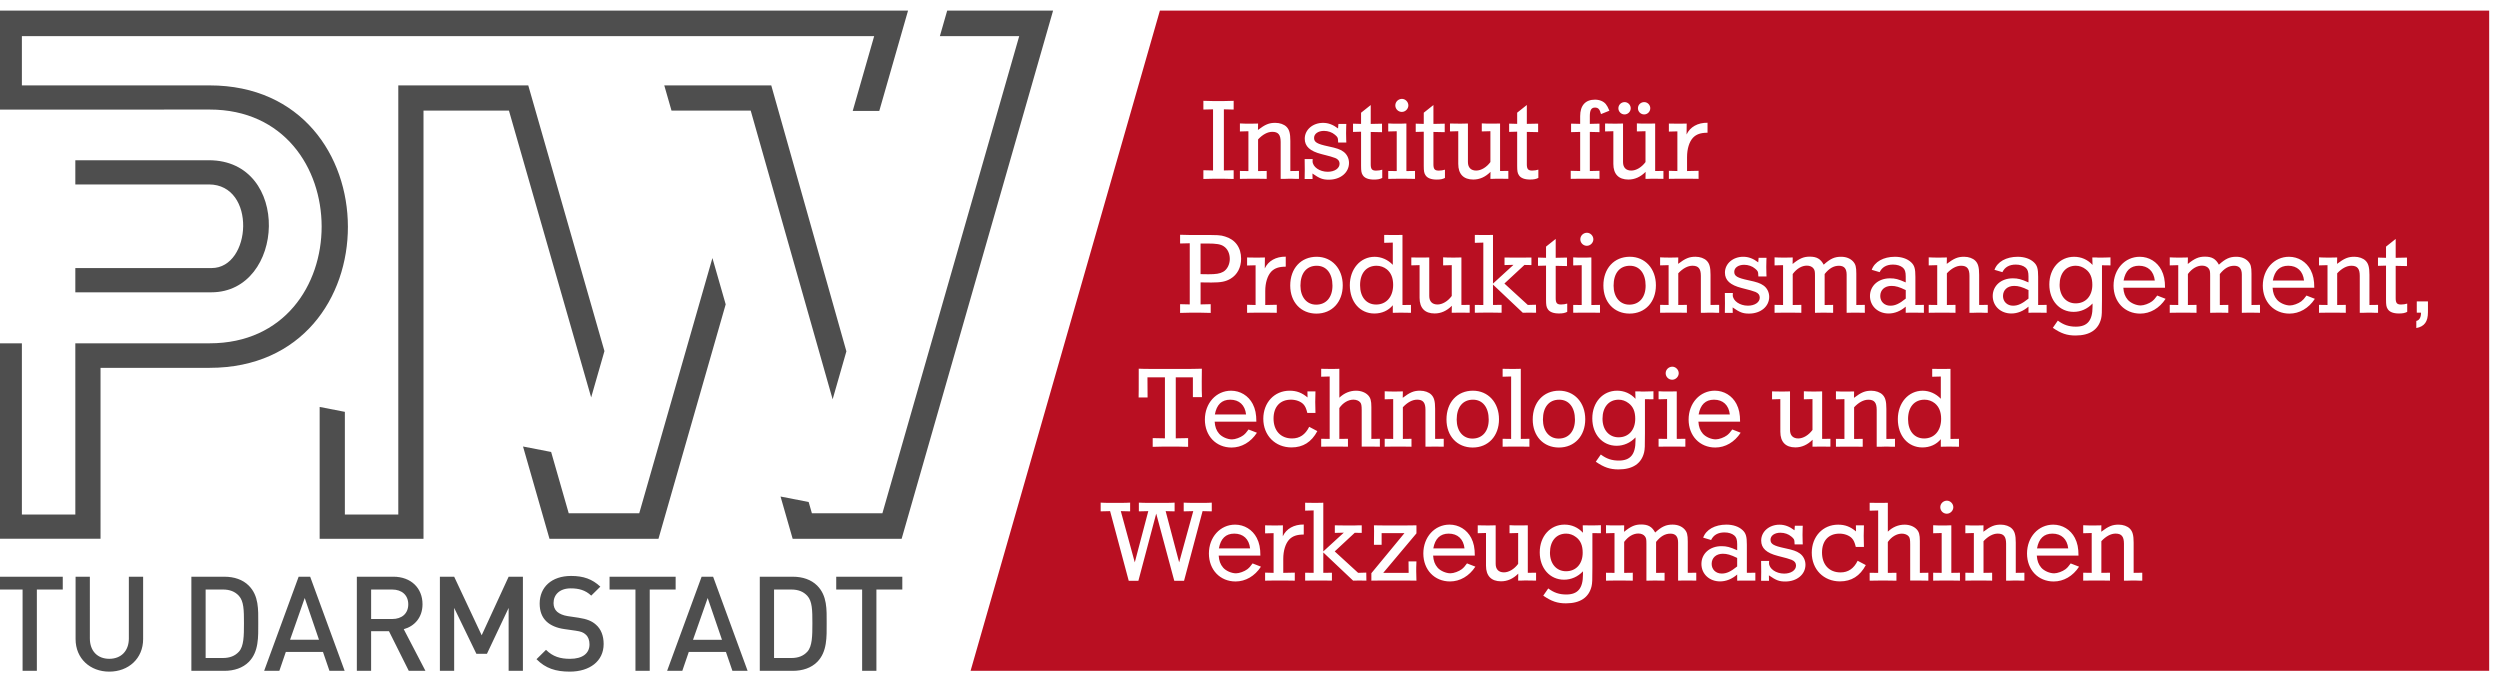
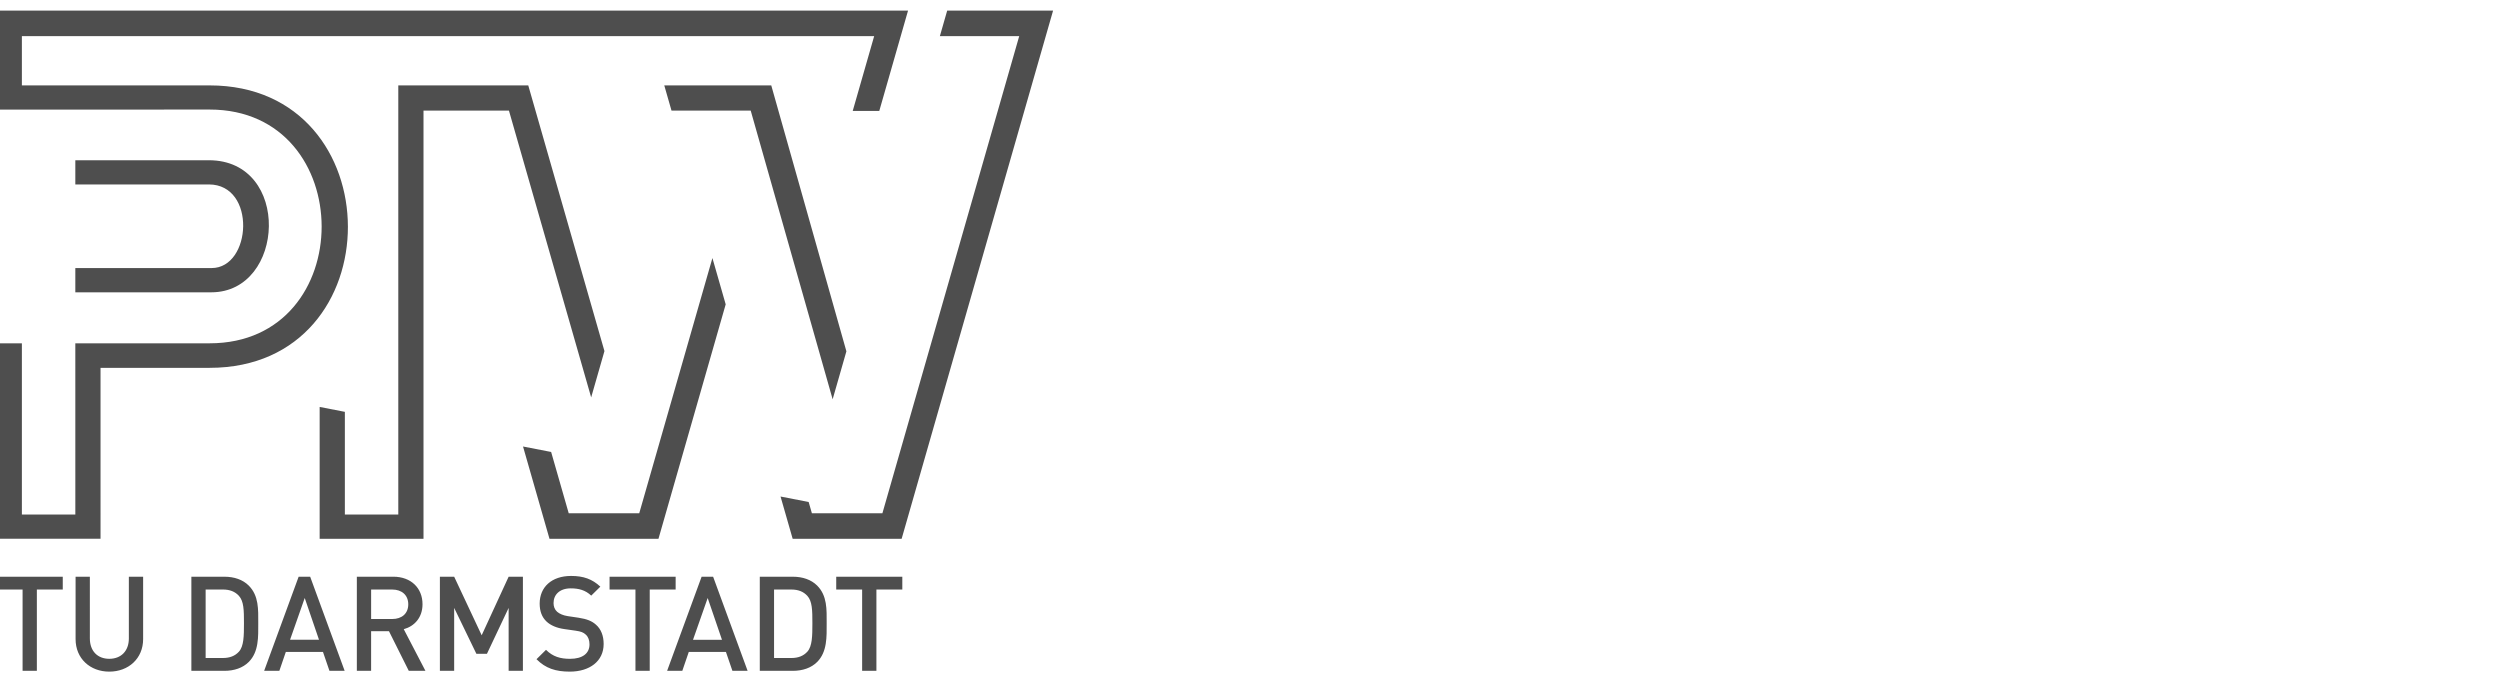
<svg xmlns="http://www.w3.org/2000/svg" xmlns:ns1="http://sodipodi.sourceforge.net/DTD/sodipodi-0.dtd" xmlns:ns2="http://www.inkscape.org/namespaces/inkscape" id="Ebene_1" data-name="Ebene 1" viewBox="0 0 312 85.039" version="1.1" ns1:docname="PTW_logo.svg" width="312" height="85.039" ns2:version="1.3 (0e150ed6c4, 2023-07-21)">
  <ns1:namedview id="namedview2" pagecolor="#505050" bordercolor="#eeeeee" borderopacity="1" ns2:showpageshadow="0" ns2:pageopacity="0" ns2:pagecheckerboard="0" ns2:deskcolor="#505050" ns2:zoom="2.8284271" ns2:cx="137.00194" ns2:cy="97.934289" ns2:window-width="2560" ns2:window-height="1330" ns2:window-x="-12" ns2:window-y="1128" ns2:window-maximized="1" ns2:current-layer="Ebene_1" />
  <defs id="defs1">
    <style id="style1">
      .cls-1 {
        fill: #4e4e4e;
      }

      .cls-2 {
        clip-path: url(#clippath);
      }

      .cls-3 {
        fill: none;
      }

      .cls-4 {
        fill: #b90f22;
      }
    </style>
    <clipPath id="clippath">
      <rect class="cls-3" x="-13.805" y="-12.07" width="337.841" height="109.18" id="rect1" />
    </clipPath>
  </defs>
  <g class="cls-2" clip-path="url(#clippath)" id="g2">
-     <path class="cls-4" d="m 254.22,68.442 h 3.895 c -0.131,-1.177 -0.858,-1.846 -1.977,-1.846 -1.061,0 -1.7,0.625 -1.919,1.846 M 242.253,52.279 c 0,-0.887 -0.262,-1.512 -0.785,-1.948 -0.363,-0.291 -0.814,-0.451 -1.279,-0.451 -1.279,0 -2.064,0.916 -2.064,2.427 0,1.482 0.785,2.413 2.006,2.413 1.279,0 2.122,-0.974 2.122,-2.442 m -28.637,18.095 c 0,0.698 0.523,1.206 1.25,1.206 0.61,0 1.119,-0.233 1.933,-0.887 v -1.061 c -0.799,-0.392 -1.264,-0.523 -1.788,-0.523 -0.843,0 -1.395,0.509 -1.395,1.264 M 211.988,51.727 h 3.895 c -0.131,-1.177 -0.858,-1.846 -1.977,-1.846 -1.061,0 -1.7,0.625 -1.919,1.846 m -28.158,-1.846 c -1.279,0 -2.035,0.93 -2.035,2.485 0,1.424 0.785,2.369 1.962,2.369 1.25,0 2.035,-0.916 2.035,-2.369 0,-1.526 -0.756,-2.485 -1.962,-2.485 m 8.728,2.485 c 0,1.424 0.785,2.369 1.962,2.369 1.25,0 2.035,-0.916 2.035,-2.369 0,-1.526 -0.756,-2.485 -1.962,-2.485 -1.279,0 -2.035,0.93 -2.035,2.485 m 9.456,-2.485 c -1.235,0 -2.02,0.93 -2.02,2.384 0,1.381 0.814,2.311 2.006,2.311 1.25,0 2.078,-0.916 2.078,-2.311 0,-0.901 -0.262,-1.526 -0.829,-1.948 -0.378,-0.291 -0.799,-0.436 -1.235,-0.436 m -0.637,-14.229 c 0,1.424 0.785,2.369 1.962,2.369 1.25,0 2.035,-0.916 2.035,-2.369 0,-1.526 -0.756,-2.485 -1.962,-2.485 -1.279,0 -2.035,0.93 -2.035,2.485 m -3.857,33.328 c 0,-0.901 -0.262,-1.526 -0.829,-1.948 -0.378,-0.291 -0.799,-0.436 -1.235,-0.436 -1.235,0 -2.02,0.93 -2.02,2.384 0,1.381 0.814,2.311 2.006,2.311 1.25,0 2.078,-0.916 2.078,-2.311 m -18.643,-0.538 h 3.895 c -0.131,-1.177 -0.858,-1.846 -1.977,-1.846 -1.061,0 -1.7,0.625 -1.919,1.846 M 166.292,35.652 c 0,-1.526 -0.756,-2.485 -1.962,-2.485 -1.279,0 -2.035,0.93 -2.035,2.485 0,1.424 0.785,2.369 1.962,2.369 1.25,0 2.035,-0.916 2.035,-2.369 m -14.677,16.075 h 3.895 c -0.131,-1.177 -0.858,-1.846 -1.977,-1.846 -1.061,0 -1.7,0.625 -1.919,1.846 m 0.503,16.715 h 3.895 c -0.131,-1.177 -0.858,-1.846 -1.977,-1.846 -1.061,0 -1.7,0.625 -1.919,1.846 m 1.36,-36.133 c 0,-0.669 -0.276,-1.264 -0.756,-1.57 -0.392,-0.262 -0.887,-0.349 -2.093,-0.349 h -0.799 v 3.823 c 0.698,0.015 0.829,0.015 0.974,0.015 0.959,0 1.424,-0.073 1.846,-0.305 0.494,-0.276 0.829,-0.916 0.829,-1.613 m 20.387,3.256 c 0,-0.887 -0.262,-1.512 -0.784,-1.948 -0.363,-0.291 -0.814,-0.451 -1.279,-0.451 -1.279,0 -2.065,0.916 -2.065,2.427 0,1.482 0.786,2.413 2.006,2.413 1.279,0 2.121,-0.974 2.121,-2.442 m 62.041,2.587 c 0.61,0 1.119,-0.233 1.933,-0.887 v -1.061 c -0.799,-0.392 -1.264,-0.523 -1.788,-0.523 -0.843,0 -1.395,0.509 -1.395,1.264 0,0.698 0.523,1.206 1.25,1.206 m 15.319,0 c 0.61,0 1.119,-0.233 1.933,-0.887 v -1.061 c -0.799,-0.392 -1.264,-0.523 -1.788,-0.523 -0.843,0 -1.395,0.509 -1.395,1.264 0,0.698 0.523,1.206 1.25,1.206 m 9.899,-2.602 c 0,-0.901 -0.262,-1.526 -0.829,-1.948 -0.378,-0.291 -0.799,-0.436 -1.235,-0.436 -1.235,0 -2.02,0.93 -2.02,2.384 0,1.381 0.814,2.311 2.006,2.311 1.25,0 2.078,-0.916 2.078,-2.311 m 3.901,-0.538 h 3.895 c -0.131,-1.177 -0.858,-1.846 -1.977,-1.846 -1.061,0 -1.7,0.625 -1.919,1.846 m 18.627,0 h 3.894 c -0.131,-1.177 -0.858,-1.846 -1.976,-1.846 -1.062,0 -1.701,0.625 -1.919,1.846 m 19.359,3.939 c 0,1.192 -0.436,1.802 -1.453,1.991 v -0.887 c 0.378,-0.073 0.61,-0.48 0.581,-1.032 h -0.523 v -1.41 h 1.395 v 1.337 z m -2.589,-0.029 c -0.276,0.145 -0.567,0.203 -1.032,0.203 -0.698,0 -1.192,-0.189 -1.41,-0.567 -0.16,-0.247 -0.203,-0.494 -0.203,-1.163 v -4.244 l -1.003,0.029 v -1.032 l 1.003,0.029 v -1.395 l 1.206,-0.959 v 2.355 l 1.41,-0.029 v 1.061 l -1.41,-0.029 v 4.041 c 0,0.596 0.16,0.785 0.669,0.785 0.291,0 0.523,-0.044 0.77,-0.116 v 1.032 z m -4.715,-0.858 1.076,-0.015 v 0.988 h -0.436 c -0.218,-0.015 -0.363,-0.015 -0.421,-0.015 h -0.451 c -0.058,0 -0.233,0 -0.48,0.015 h -0.494 v -4.607 c 0,-0.901 -0.305,-1.264 -1.046,-1.264 -0.581,0 -1.206,0.334 -1.773,0.945 v 3.953 l 1.076,-0.015 v 0.988 c -0.785,-0.015 -0.858,-0.015 -1.061,-0.015 h -1.221 c -0.189,0 -0.262,0 -1.061,0.015 v -0.988 l 1.061,0.015 v -4.971 l -1.061,0.029 v -1.003 c 0.509,0.029 0.756,0.029 1.046,0.029 h 0.436 c 0.189,0 0.233,0 0.785,-0.015 l -0.015,0.799 c 0.901,-0.683 1.381,-0.887 2.166,-0.887 0.567,0 1.09,0.189 1.395,0.494 0.349,0.349 0.48,0.814 0.48,1.759 v 3.764 z m -12.085,-2.151 c 0.044,0.639 0.203,1.09 0.552,1.497 0.349,0.407 1.046,0.712 1.613,0.712 0.407,0 1.046,-0.233 1.41,-0.509 0.217,-0.174 0.378,-0.334 0.654,-0.727 l 1.046,0.407 c -0.77,1.177 -1.919,1.846 -3.169,1.846 -1.932,0 -3.328,-1.453 -3.328,-3.488 0,-2.049 1.41,-3.605 3.27,-3.605 1.147,0 2.166,0.625 2.703,1.657 0.32,0.625 0.451,1.264 0.451,2.209 h -5.203 z m -1.571,3.125 c -0.421,-0.015 -0.581,-0.015 -0.93,-0.015 h -0.581 c -0.174,0 -0.349,0 -0.756,0.015 V 34.286 c 0,-0.756 -0.305,-1.119 -0.959,-1.119 -0.669,0 -1.235,0.334 -1.788,1.032 v 3.866 l 1.061,-0.015 v 0.988 c -0.451,-0.015 -0.654,-0.015 -0.93,-0.015 h -0.523 c -0.233,0 -0.392,0 -0.814,0.015 v -4.622 c 0,-0.552 -0.029,-0.698 -0.189,-0.916 -0.16,-0.218 -0.465,-0.349 -0.814,-0.349 -0.639,0 -1.264,0.363 -1.773,1.046 v 3.866 l 1.076,-0.015 v 0.988 c -0.421,-0.015 -0.567,-0.015 -1.061,-0.015 h -1.235 c -0.494,0 -0.625,0 -1.046,0.015 v -0.988 l 1.061,0.015 v -4.971 l -1.061,0.029 v -1.003 c 0.509,0.029 0.741,0.029 1.046,0.029 h 0.421 c 0.16,0 0.218,0 0.799,-0.015 l -0.015,0.814 c 0.858,-0.698 1.381,-0.916 2.137,-0.916 0.872,0 1.352,0.276 1.744,1.003 0.814,-0.741 1.352,-0.988 2.166,-0.988 0.625,0 1.134,0.203 1.482,0.567 0.334,0.363 0.421,0.683 0.421,1.541 v 3.91 l 1.061,-0.015 v 0.988 z m -17.056,-3.125 c 0.044,0.639 0.203,1.09 0.552,1.497 0.349,0.407 1.046,0.712 1.613,0.712 0.407,0 1.046,-0.233 1.41,-0.509 0.218,-0.174 0.378,-0.334 0.654,-0.727 l 1.046,0.407 c -0.77,1.177 -1.919,1.846 -3.168,1.846 -1.933,0 -3.328,-1.453 -3.328,-3.488 0,-2.049 1.41,-3.605 3.27,-3.605 1.148,0 2.166,0.625 2.703,1.657 0.32,0.625 0.451,1.264 0.451,2.209 h -5.203 z m -1.605,-2.791 -1.061,-0.015 v 4.288 c 0,1.657 -0.015,1.933 -0.102,2.34 -0.334,1.41 -1.424,2.137 -3.198,2.137 -1.061,0 -1.802,-0.247 -2.834,-0.959 l 0.625,-0.901 c 0.712,0.538 1.381,0.756 2.253,0.756 1.439,0 2.078,-0.77 2.078,-2.485 v -0.407 c -0.639,0.683 -1.482,1.046 -2.355,1.046 -1.773,0 -3.038,-1.424 -3.038,-3.416 0,-2.006 1.308,-3.459 3.096,-3.459 0.887,0 1.686,0.349 2.296,1.017 l -0.029,-0.93 h 0.262 c 0.233,0 0.392,0 0.451,0.015 h 0.523 l 0.625,-0.015 c 0.073,0 0.203,0 0.407,-0.015 v 1.003 z m -7.966,5.915 c -0.712,-0.015 -0.785,-0.015 -1.017,-0.015 h -0.756 c -0.131,0 -0.247,0 -0.494,0.015 v -0.77 c -0.654,0.567 -1.381,0.858 -2.137,0.858 -1.337,0 -2.325,-0.93 -2.325,-2.18 0,-1.279 1.046,-2.209 2.5,-2.209 0.654,0 1.032,0.102 1.962,0.509 v -0.756 c 0,-0.552 -0.102,-0.872 -0.363,-1.09 -0.291,-0.247 -0.727,-0.378 -1.221,-0.378 -0.814,0 -1.366,0.32 -1.671,0.945 l -0.988,-0.291 c 0.349,-1.003 1.468,-1.628 2.892,-1.628 0.843,0 1.555,0.247 2.02,0.683 0.421,0.392 0.538,0.799 0.538,1.817 v 3.517 l 1.061,-0.015 v 0.988 z m -7.349,0 h -0.436 c -0.218,-0.015 -0.363,-0.015 -0.421,-0.015 h -0.451 c -0.058,0 -0.233,0 -0.48,0.015 h -0.494 v -4.607 c 0,-0.901 -0.305,-1.264 -1.046,-1.264 -0.581,0 -1.206,0.334 -1.773,0.945 v 3.953 l 1.076,-0.015 v 0.988 c -0.785,-0.015 -0.858,-0.015 -1.061,-0.015 h -1.221 c -0.189,0 -0.262,0 -1.061,0.015 v -0.988 l 1.061,0.015 v -4.971 l -1.061,0.029 v -1.003 c 0.509,0.029 0.756,0.029 1.046,0.029 h 0.436 c 0.189,0 0.233,0 0.785,-0.015 l -0.015,0.799 c 0.901,-0.683 1.381,-0.887 2.166,-0.887 0.567,0 1.09,0.189 1.395,0.494 0.349,0.349 0.48,0.814 0.48,1.759 v 3.764 l 1.076,-0.015 v 0.988 z m -7.971,0 c -0.712,-0.015 -0.785,-0.015 -1.017,-0.015 h -0.756 c -0.131,0 -0.247,0 -0.494,0.015 v -0.77 c -0.654,0.567 -1.381,0.858 -2.137,0.858 -1.337,0 -2.325,-0.93 -2.325,-2.18 0,-1.279 1.046,-2.209 2.5,-2.209 0.654,0 1.032,0.102 1.962,0.509 v -0.756 c 0,-0.552 -0.102,-0.872 -0.363,-1.09 -0.291,-0.247 -0.727,-0.378 -1.221,-0.378 -0.814,0 -1.366,0.32 -1.671,0.945 l -0.988,-0.291 c 0.349,-1.003 1.468,-1.628 2.892,-1.628 0.843,0 1.555,0.247 2.02,0.683 0.421,0.392 0.538,0.799 0.538,1.817 v 3.517 l 1.061,-0.015 v 0.988 z m -7.371,0 c -0.422,-0.015 -0.582,-0.015 -0.93,-0.015 h -0.582 c -0.174,0 -0.348,0 -0.756,0.015 V 34.286 c 0,-0.756 -0.304,-1.119 -0.959,-1.119 -0.668,0 -1.235,0.334 -1.787,1.032 v 3.866 l 1.06,-0.015 v 0.988 c -0.45,-0.015 -0.654,-0.015 -0.929,-0.015 h -0.524 c -0.233,0 -0.392,0 -0.813,0.015 v -4.622 c 0,-0.552 -0.029,-0.698 -0.19,-0.916 -0.159,-0.218 -0.464,-0.349 -0.814,-0.349 -0.639,0 -1.264,0.363 -1.773,1.046 v 3.866 l 1.076,-0.015 v 0.988 c -0.422,-0.015 -0.567,-0.015 -1.061,-0.015 h -1.235 c -0.494,0 -0.625,0 -1.046,0.015 v -0.988 l 1.061,0.015 v -4.971 l -1.061,0.029 v -1.003 c 0.508,0.029 0.741,0.029 1.046,0.029 h 0.421 c 0.16,0 0.219,0 0.799,-0.015 l -0.014,0.814 c 0.858,-0.698 1.381,-0.916 2.137,-0.916 0.871,0 1.352,0.276 1.744,1.003 0.813,-0.741 1.351,-0.988 2.165,-0.988 0.626,0 1.134,0.203 1.483,0.567 0.334,0.363 0.421,0.683 0.421,1.541 v 3.91 l 1.061,-0.015 z m -11.576,9.811 c 0.741,0.015 0.814,0.015 1.032,0.015 h 0.451 c 0.189,0 0.233,0 0.756,-0.015 v 4.811 c 0,0.683 0.378,1.061 1.032,1.061 0.61,0 1.294,-0.407 1.773,-1.061 v -3.852 l -1.076,0.029 v -1.003 c 0.509,0.029 0.741,0.029 1.046,0.029 h 0.465 c 0.247,0 0.421,0 0.77,-0.015 v 5.93 l 1.032,-0.015 v 0.988 c -0.741,-0.015 -0.814,-0.015 -1.032,-0.015 h -0.451 c -0.044,0 -0.203,0 -0.436,0.015 h -0.32 l 0.015,-0.872 c -0.639,0.639 -1.352,0.959 -2.151,0.959 -1.221,0 -1.875,-0.683 -1.875,-1.948 V 49.809 l -1.032,0.029 v -0.988 z m -4.719,-14.927 c 0,0.538 0.363,0.756 1.788,1.061 1.032,0.218 1.453,0.363 1.846,0.639 0.451,0.305 0.727,0.843 0.727,1.424 0,1.206 -1.061,2.093 -2.514,2.093 -0.771,0 -1.148,-0.145 -2.049,-0.77 l 0.015,0.683 h -0.988 c 0.015,-0.465 0.015,-0.669 0.015,-1.192 0,-0.552 0,-0.814 -0.015,-1.294 h 1.003 c -0.015,0.087 -0.015,0.218 -0.015,0.262 0,0.712 0.872,1.323 1.889,1.323 0.858,0 1.482,-0.421 1.482,-1.003 0,-0.32 -0.16,-0.552 -0.538,-0.712 q -0.32,-0.145 -1.73,-0.494 c -1.425,-0.363 -2.078,-0.959 -2.078,-1.919 0,-1.119 1.003,-1.977 2.282,-1.977 0.654,0 1.235,0.218 1.875,0.698 l 0.044,-0.567 h 0.988 l -0.015,0.349 c -0.015,0.421 -0.015,0.698 -0.015,0.799 0,0.087 0,0.378 0.015,0.799 0,0.058 0,0.203 0.015,0.378 h -1.017 l -0.015,-0.218 c 0,-0.363 -0.058,-0.48 -0.392,-0.756 -0.349,-0.305 -0.858,-0.48 -1.366,-0.48 -0.727,0 -1.235,0.363 -1.235,0.872 m -1.887,5.116 h -0.436 c -0.218,-0.015 -0.363,-0.015 -0.421,-0.015 h -0.451 c -0.058,0 -0.233,0 -0.48,0.015 h -0.494 v -4.607 c 0,-0.901 -0.305,-1.264 -1.046,-1.264 -0.581,0 -1.206,0.334 -1.773,0.945 v 3.953 l 1.076,-0.015 v 0.988 c -0.785,-0.015 -0.858,-0.015 -1.061,-0.015 h -1.221 c -0.189,0 -0.262,0 -1.061,0.015 v -0.988 l 1.061,0.015 v -4.971 l -1.061,0.029 v -1.003 c 0.509,0.029 0.756,0.029 1.046,0.029 h 0.436 c 0.189,0 0.233,0 0.785,-0.015 l -0.015,0.799 c 0.901,-0.683 1.381,-0.887 2.166,-0.887 0.567,0 1.09,0.189 1.395,0.494 0.349,0.349 0.48,0.814 0.48,1.759 v 3.764 l 1.076,-0.015 v 0.988 z m -1.448,-22.47 c -0.858,0 -1.395,0.189 -1.817,0.625 -0.465,0.509 -0.741,1.381 -0.741,2.413 v 1.744 l 1.439,-0.029 v 1.003 c -0.727,-0.015 -0.814,-0.015 -1.032,-0.015 h -1.642 c -0.218,0 -0.276,0 -1.032,0.015 v -1.003 l 1.061,0.029 V 16.394 l -1.061,0.029 v -1.003 c 0.741,0.015 0.814,0.015 1.032,0.015 h 0.392 c 0.189,0 0.247,0 0.799,-0.015 l -0.015,1.366 c 0.436,-0.945 1.395,-1.482 2.616,-1.468 v 1.25 z m -5.506,5.756 c -0.741,-0.015 -0.814,-0.015 -1.032,-0.015 h -0.451 c -0.044,0 -0.203,0 -0.436,0.015 h -0.32 l 0.015,-0.872 c -0.639,0.639 -1.352,0.959 -2.151,0.959 -1.221,0 -1.875,-0.683 -1.875,-1.948 v -4.084 l -1.032,0.029 v -0.988 c 0.741,0.015 0.814,0.015 1.032,0.015 h 0.451 c 0.189,0 0.233,0 0.756,-0.015 v 4.811 c 0,0.683 0.378,1.061 1.032,1.061 0.61,0 1.294,-0.407 1.773,-1.061 v -3.852 l -1.076,0.029 v -1.003 c 0.509,0.029 0.741,0.029 1.046,0.029 h 0.465 c 0.247,0 0.421,0 0.77,-0.015 v 5.93 l 1.032,-0.015 v 0.988 z m -1.642,-8.808 c 0,0.421 -0.349,0.77 -0.77,0.77 -0.421,0 -0.77,-0.349 -0.77,-0.77 0,-0.436 0.349,-0.77 0.785,-0.77 0.407,0 0.756,0.349 0.756,0.77 m -2.442,0 c 0,0.421 -0.349,0.77 -0.77,0.77 -0.421,0 -0.77,-0.349 -0.77,-0.77 0,-0.421 0.349,-0.77 0.785,-0.77 0.407,0 0.756,0.349 0.756,0.77 m -2.663,0.305 -1.046,0.421 c -0.16,-0.61 -0.349,-0.814 -0.756,-0.814 -0.451,0 -0.639,0.32 -0.639,1.061 v 0.974 l 1.206,-0.029 v 1.061 l -1.206,-0.029 v 4.884 l 1.206,-0.029 v 1.003 c -0.712,-0.015 -0.799,-0.015 -1.017,-0.015 h -1.526 c -0.233,0 -0.291,0 -1.046,0.015 v -1.003 l 1.177,0.029 v -4.884 l -1.134,0.029 v -1.061 l 1.134,0.029 v -0.959 c 0,-1.337 0.654,-2.064 1.846,-2.064 0.567,0 1.061,0.203 1.352,0.552 0.16,0.203 0.262,0.378 0.451,0.829 m -5.263,25.101 c -0.276,0.145 -0.567,0.203 -1.032,0.203 -0.698,0 -1.192,-0.189 -1.41,-0.567 -0.16,-0.247 -0.203,-0.494 -0.203,-1.163 v -4.244 l -1.003,0.029 v -1.032 l 1.003,0.029 v -1.395 l 1.206,-0.959 v 2.355 l 1.41,-0.029 v 1.061 l -1.41,-0.029 v 4.041 c 0,0.596 0.16,0.785 0.669,0.785 0.291,0 0.523,-0.044 0.77,-0.116 v 1.032 z m -3.603,-16.715 c -0.276,0.145 -0.567,0.203 -1.032,0.203 -0.698,0 -1.192,-0.189 -1.41,-0.567 -0.16,-0.247 -0.203,-0.494 -0.203,-1.163 v -4.244 l -1.003,0.029 v -1.032 l 1.003,0.029 v -1.395 l 1.206,-0.959 v 2.355 l 1.41,-0.029 v 1.061 l -1.41,-0.029 v 4.041 c 0,0.596 0.16,0.785 0.669,0.785 0.291,0 0.523,-0.044 0.77,-0.116 v 1.032 z m -3.747,0.116 c -0.741,-0.015 -0.814,-0.015 -1.032,-0.015 h -0.451 c -0.044,0 -0.203,0 -0.436,0.015 h -0.32 l 0.015,-0.872 c -0.639,0.639 -1.352,0.959 -2.151,0.959 -1.221,0 -1.875,-0.683 -1.875,-1.948 v -4.084 l -1.032,0.029 v -0.988 c 0.741,0.015 0.814,0.015 1.032,0.015 h 0.451 c 0.189,0 0.233,0 0.756,-0.015 v 4.811 c 0,0.683 0.378,1.061 1.032,1.061 0.61,0 1.294,-0.407 1.773,-1.061 v -3.852 l -1.076,0.029 v -1.003 c 0.509,0.029 0.741,0.029 1.046,0.029 h 0.465 c 0.247,0 0.421,0 0.77,-0.015 v 5.93 l 1.032,-0.015 v 0.988 z M 180.33,22.208 c -0.276,0.145 -0.567,0.203 -1.032,0.203 -0.698,0 -1.192,-0.189 -1.41,-0.567 -0.16,-0.247 -0.203,-0.494 -0.203,-1.163 v -4.244 l -1.003,0.029 v -1.032 l 1.003,0.029 v -1.395 l 1.206,-0.959 v 2.355 l 1.41,-0.029 v 1.061 l -1.41,-0.029 v 4.041 c 0,0.596 0.16,0.785 0.669,0.785 0.291,0 0.523,-0.044 0.77,-0.116 v 1.032 z m -3.737,0.116 c -0.756,-0.015 -0.843,-0.015 -1.061,-0.015 h -1.235 c -0.233,0 -0.291,0 -1.046,0.015 v -0.988 l 1.061,0.015 v -4.971 l -1.061,0.029 v -1.003 c 0.48,0.029 0.712,0.029 1.032,0.029 h 0.581 c 0.073,0 0.203,0 0.392,-0.015 h 0.262 v 5.93 l 1.076,-0.015 v 0.988 z m -0.829,-9.171 c 0,0.436 -0.378,0.814 -0.814,0.814 -0.451,0 -0.814,-0.363 -0.814,-0.814 0,-0.451 0.378,-0.814 0.829,-0.814 0.421,0 0.799,0.378 0.799,0.814 m -1.942,19.898 v -2.776 l -1.075,0.029 v -0.988 c 0.668,0.015 0.755,0.015 1.003,0.015 h 0.523 c 0.188,0 0.363,0 0.756,-0.015 v 8.75 l 1.061,-0.015 v 0.988 c -0.683,-0.015 -0.771,-0.015 -1.003,-0.015 h -0.509 c -0.161,0 -0.204,0 -0.756,0.015 v -0.945 c -0.552,0.669 -1.365,1.032 -2.296,1.032 -1.802,0 -3.067,-1.453 -3.067,-3.532 0,-2.035 1.322,-3.546 3.095,-3.546 0.844,0 1.658,0.363 2.267,1.003 M 172.506,22.208 c -0.276,0.145 -0.567,0.203 -1.032,0.203 -0.698,0 -1.192,-0.189 -1.41,-0.567 -0.16,-0.247 -0.203,-0.494 -0.203,-1.163 v -4.244 l -1.003,0.029 V 15.435 l 1.003,0.029 v -1.395 l 1.206,-0.959 v 2.355 l 1.41,-0.029 v 1.061 l -1.41,-0.029 v 4.041 c 0,0.596 0.16,0.785 0.669,0.785 0.291,0 0.523,-0.044 0.77,-0.116 v 1.032 z m -8.511,-5 c 0,0.538 0.363,0.756 1.788,1.061 1.032,0.218 1.453,0.363 1.846,0.639 0.451,0.305 0.727,0.843 0.727,1.424 0,1.206 -1.061,2.093 -2.514,2.093 -0.77,0 -1.148,-0.145 -2.049,-0.77 l 0.015,0.683 h -0.988 c 0.015,-0.465 0.015,-0.669 0.015,-1.192 0,-0.552 0,-0.814 -0.015,-1.294 h 1.003 c -0.015,0.087 -0.015,0.218 -0.015,0.262 0,0.712 0.872,1.323 1.889,1.323 0.858,0 1.482,-0.421 1.482,-1.003 0,-0.32 -0.16,-0.552 -0.538,-0.712 q -0.32,-0.145 -1.73,-0.494 c -1.424,-0.363 -2.078,-0.959 -2.078,-1.919 0,-1.119 1.003,-1.977 2.282,-1.977 0.654,0 1.235,0.218 1.875,0.698 l 0.044,-0.567 h 0.988 l -0.015,0.349 c -0.015,0.421 -0.015,0.698 -0.015,0.799 0,0.087 0,0.378 0.015,0.799 0,0.058 0,0.203 0.015,0.378 h -1.017 l -0.015,-0.218 c 0,-0.363 -0.058,-0.48 -0.392,-0.756 -0.349,-0.305 -0.858,-0.48 -1.366,-0.48 -0.727,0 -1.235,0.363 -1.235,0.872 m -1.887,5.116 h -0.436 c -0.218,-0.015 -0.363,-0.015 -0.421,-0.015 h -0.451 c -0.058,0 -0.233,0 -0.48,0.015 h -0.494 v -4.607 c 0,-0.901 -0.305,-1.264 -1.046,-1.264 -0.581,0 -1.206,0.334 -1.773,0.945 v 3.953 l 1.076,-0.015 v 0.988 c -0.785,-0.015 -0.858,-0.015 -1.061,-0.015 h -1.221 c -0.189,0 -0.262,0 -1.061,0.015 v -0.988 l 1.061,0.015 v -4.971 l -1.061,0.029 v -1.003 c 0.509,0.029 0.756,0.029 1.046,0.029 h 0.436 c 0.189,0 0.233,0 0.785,-0.015 l -0.015,0.799 c 0.901,-0.683 1.381,-0.887 2.166,-0.887 0.567,0 1.09,0.189 1.395,0.494 0.349,0.349 0.48,0.814 0.48,1.759 v 3.764 l 1.076,-0.015 v 0.988 z m -7.219,9.971 c 0,1.09 -0.48,1.991 -1.308,2.485 -0.61,0.363 -1.177,0.48 -2.398,0.48 -0.058,0 -0.93,0 -1.352,-0.015 v 2.747 l 1.264,-0.029 v 1.09 c -0.872,-0.029 -0.974,-0.029 -1.264,-0.029 h -1.352 c -0.218,0 -0.291,0 -1.206,0.029 v -1.09 l 1.206,0.029 v -7.631 l -1.206,0.029 v -1.09 c 0.988,0.029 1.017,0.029 1.206,0.029 h 1.148 c 2.514,0 2.631,0 3.256,0.189 1.279,0.378 2.006,1.381 2.006,2.776 m -0.93,-9.956 c -0.901,-0.029 -0.988,-0.029 -1.206,-0.029 h -1.381 c -0.174,0 -0.247,0 -1.192,0.029 v -1.09 l 1.206,0.029 v -7.631 l -1.206,0.029 v -1.09 q 1.076,0.029 1.192,0.029 h 1.381 c 0.189,0 0.276,0 1.206,-0.029 v 1.09 l -1.221,-0.029 v 7.631 l 1.221,-0.029 z m -5.945,23.706 c 0.625,0 0.887,0 1.977,-0.029 -0.015,0.683 -0.015,0.916 -0.015,1.584 0,0.974 0,1.337 0.029,1.962 h -1.134 v -2.471 h -2.137 v 7.616 l 1.541,-0.029 v 1.09 c -0.901,-0.029 -0.974,-0.029 -1.221,-0.029 h -1.977 c -0.233,0 -0.305,0 -1.221,0.029 v -1.09 l 1.526,0.029 v -7.616 h -2.18 l 0.015,2.514 h -1.119 c 0.015,-0.523 0.015,-1.119 0.015,-3.154 v -0.436 c 0.581,0.029 0.872,0.029 1.817,0.029 h 4.084 z m -8.139,17.747 1.744,6.395 1.686,-6.395 -1.177,0.029 v -1.09 c 0.48,0.029 0.727,0.029 1.148,0.029 h 2.238 c 0.378,0 0.61,0 1.076,-0.029 v 1.09 l -1.119,-0.029 1.686,6.395 1.759,-6.395 -1.192,0.029 v -1.09 c 0.494,0.029 0.741,0.029 1.163,0.029 h 1.468 c 0.262,0 0.465,0 0.872,-0.029 v 1.09 l -1.148,-0.029 -2.311,8.692 h -1.221 l -2.253,-8.386 -2.224,8.386 h -1.206 l -2.325,-8.692 -1.177,0.029 v -1.09 c 0.451,0.029 0.669,0.029 0.959,0.029 h 1.497 c 0.538,0 0.756,0 1.221,-0.029 v 1.09 l -1.163,-0.029 z m 10.994,5.291 c 0,-2.049 1.41,-3.605 3.27,-3.605 1.148,0 2.166,0.625 2.703,1.657 0.32,0.625 0.451,1.264 0.451,2.209 h -5.203 c 0.044,0.639 0.203,1.09 0.552,1.497 0.349,0.407 1.046,0.712 1.613,0.712 0.407,0 1.046,-0.233 1.41,-0.509 0.218,-0.174 0.378,-0.334 0.654,-0.727 l 1.046,0.407 c -0.77,1.177 -1.919,1.846 -3.168,1.846 -1.933,0 -3.328,-1.453 -3.328,-3.488 m 0.718,-16.453 c 0.044,0.639 0.203,1.09 0.552,1.497 0.349,0.407 1.046,0.712 1.613,0.712 0.407,0 1.046,-0.233 1.41,-0.509 0.218,-0.174 0.378,-0.334 0.654,-0.727 l 1.046,0.407 c -0.77,1.177 -1.919,1.846 -3.168,1.846 -1.933,0 -3.328,-1.453 -3.328,-3.488 0,-2.049 1.41,-3.605 3.27,-3.605 1.148,0 2.166,0.625 2.703,1.657 0.32,0.625 0.451,1.264 0.451,2.209 h -5.203 z m 6.256,-19.127 c 0.436,-0.945 1.395,-1.482 2.616,-1.468 v 1.25 c -0.858,0 -1.395,0.189 -1.817,0.625 -0.465,0.509 -0.741,1.381 -0.741,2.413 v 1.744 l 1.439,-0.029 v 1.003 c -0.727,-0.015 -0.814,-0.015 -1.032,-0.015 h -1.642 c -0.218,0 -0.276,0 -1.032,0.015 v -1.003 l 1.061,0.029 v -4.956 l -1.061,0.029 v -1.003 c 0.741,0.015 0.814,0.015 1.032,0.015 h 0.392 c 0.189,0 0.247,0 0.799,-0.015 l -0.015,1.366 z m -0.186,18.764 c 0,-2.02 1.381,-3.503 3.285,-3.503 0.872,0 1.526,0.247 2.238,0.843 l -0.015,-0.756 h 1.003 c -0.029,0.887 -0.029,1.046 -0.029,1.308 0,0.233 0,0.421 0.029,1.381 h -1.017 c -0.131,-0.552 -0.262,-0.843 -0.494,-1.09 -0.334,-0.349 -0.93,-0.567 -1.541,-0.567 -1.366,0 -2.18,0.887 -2.18,2.355 0,1.526 0.901,2.485 2.311,2.485 0.959,0 1.657,-0.48 2.137,-1.453 l 1.017,0.538 c -0.727,1.366 -1.788,2.035 -3.227,2.035 -2.035,0 -3.517,-1.497 -3.517,-3.575 m 0.225,13.299 c 0.741,0.015 0.814,0.015 1.032,0.015 h 0.392 c 0.189,0 0.247,0 0.799,-0.015 l -0.015,1.366 c 0.436,-0.945 1.395,-1.482 2.616,-1.468 v 1.25 c -0.858,0 -1.395,0.189 -1.817,0.625 -0.465,0.509 -0.741,1.381 -0.741,2.413 v 1.744 l 1.439,-0.029 v 1.003 c -0.727,-0.015 -0.814,-0.015 -1.032,-0.015 h -1.642 c -0.218,0 -0.276,0 -1.032,0.015 v -1.003 l 1.061,0.029 v -4.956 l -1.061,0.029 v -1.003 z m 4.995,-2.82 c 0.785,0.015 0.858,0.015 1.046,0.015 h 0.407 c 0.145,0 0.203,0 0.814,-0.015 v 6.075 l 2.558,-2.34 -1.119,0.029 v -0.945 c 0.683,0.015 0.814,0.015 1.163,0.015 h 1.323 c 0.029,0 0.203,0 0.451,-0.015 h 0.421 v 0.945 l -0.872,-0.015 -2.5,2.325 2.921,2.674 1.017,-0.029 0.015,1.003 c -0.567,-0.015 -0.625,-0.015 -0.901,-0.015 -0.218,0 -0.407,0 -0.756,0.015 l -3.721,-3.517 v 2.543 l 1.076,-0.015 v 0.988 c -0.77,-0.015 -0.843,-0.015 -1.046,-0.015 h -1.25 c -0.189,0 -0.262,0 -1.046,0.015 v -0.988 l 1.061,0.015 v -7.79 l -1.061,0.029 z m 1.41,-23.604 c -1.933,0 -3.27,-1.424 -3.27,-3.503 0,-2.137 1.337,-3.59 3.299,-3.59 1.904,0 3.256,1.482 3.256,3.561 0,2.093 -1.337,3.532 -3.285,3.532 m 4.953,9.622 c 0.596,0 1.134,0.203 1.482,0.552 0.32,0.334 0.421,0.698 0.421,1.482 v 3.982 l 1.061,-0.015 v 0.988 c -0.48,-0.015 -0.683,-0.015 -1.061,-0.015 h -1.206 v -4.52 c 0,-0.61 -0.044,-0.843 -0.203,-1.017 -0.16,-0.189 -0.48,-0.32 -0.829,-0.32 -0.654,0 -1.308,0.392 -1.759,1.046 v 3.852 l 1.076,-0.015 v 0.988 c -0.48,-0.015 -0.698,-0.015 -1.061,-0.015 h -1.235 c -0.392,0 -0.596,0 -1.046,0.015 v -0.988 l 1.061,0.015 v -7.79 l -1.061,0.029 v -0.988 c 0.727,0.015 0.814,0.015 1.032,0.015 h 0.581 c 0.116,0 0.16,0 0.654,-0.015 v 3.605 c 0.61,-0.581 1.323,-0.872 2.093,-0.872 m 1.904,22.776 4.128,-5 h -2.849 v 1.453 h -0.959 l 0.015,-1.73 c 0,-0.203 0,-0.378 -0.015,-0.698 0.683,0.015 0.799,0.015 1.163,0.015 h 2.907 c 0.349,0 0.436,0 1.235,-0.015 v 1.003 l -4.142,4.927 h 3.168 l -0.015,-1.424 h 0.988 c -0.029,0.669 -0.029,0.843 -0.029,1.206 0,0.378 0,0.494 0.029,1.192 -0.756,-0.015 -0.858,-0.015 -1.206,-0.015 h -3.227 c -0.174,0 -0.247,0 -1.192,0.015 v -0.93 z m 5.703,-21.656 c -0.582,0 -1.206,0.334 -1.773,0.945 v 3.953 l 1.076,-0.015 v 0.988 c -0.786,-0.015 -0.858,-0.015 -1.062,-0.015 h -1.221 c -0.189,0 -0.261,0 -1.06,0.015 v -0.988 l 1.06,0.015 v -4.971 l -1.06,0.029 v -1.003 c 0.508,0.029 0.756,0.029 1.046,0.029 h 0.436 c 0.189,0 0.233,0 0.785,-0.015 l -0.015,0.799 c 0.901,-0.683 1.381,-0.887 2.165,-0.887 0.568,0 1.09,0.189 1.396,0.494 0.349,0.349 0.48,0.814 0.48,1.759 v 3.764 l 1.075,-0.015 v 0.988 h -0.435 c -0.218,-0.015 -0.363,-0.015 -0.422,-0.015 h -0.45 c -0.059,0 -0.233,0 -0.48,0.015 h -0.494 v -4.607 c 0,-0.901 -0.306,-1.264 -1.046,-1.264 m 0.78,19.2 c 0,-2.049 1.41,-3.605 3.27,-3.605 1.148,0 2.166,0.625 2.703,1.657 0.32,0.625 0.451,1.264 0.451,2.209 h -5.203 c 0.044,0.639 0.203,1.09 0.552,1.497 0.349,0.407 1.046,0.712 1.613,0.712 0.407,0 1.046,-0.233 1.41,-0.509 0.218,-0.174 0.378,-0.334 0.654,-0.727 l 1.046,0.407 c -0.77,1.177 -1.919,1.846 -3.168,1.846 -1.933,0 -3.328,-1.453 -3.328,-3.488 m 6.789,-3.517 c 0.741,0.015 0.814,0.015 1.032,0.015 h 0.451 c 0.189,0 0.233,0 0.756,-0.015 v 4.811 c 0,0.683 0.378,1.061 1.032,1.061 0.61,0 1.294,-0.407 1.773,-1.061 v -3.852 l -1.076,0.029 v -1.003 c 0.509,0.029 0.741,0.029 1.046,0.029 h 0.465 c 0.247,0 0.421,0 0.77,-0.015 v 5.93 l 1.032,-0.015 v 0.988 c -0.741,-0.015 -0.814,-0.015 -1.032,-0.015 h -0.451 c -0.044,0 -0.203,0 -0.436,0.015 h -0.32 l 0.015,-0.872 c -0.639,0.639 -1.352,0.959 -2.151,0.959 -1.221,0 -1.875,-0.683 -1.875,-1.948 v -4.084 l -1.032,0.029 v -0.988 z m 13.133,6.148 v -0.407 c -0.639,0.683 -1.482,1.046 -2.355,1.046 -1.773,0 -3.038,-1.424 -3.038,-3.416 0,-2.006 1.308,-3.459 3.096,-3.459 0.887,0 1.686,0.349 2.296,1.017 l -0.029,-0.93 h 0.262 c 0.233,0 0.392,0 0.451,0.015 h 0.523 l 0.625,-0.015 c 0.073,0 0.203,0 0.407,-0.015 v 1.003 l -1.061,-0.015 v 4.288 c 0,1.657 -0.015,1.933 -0.102,2.34 -0.334,1.41 -1.424,2.137 -3.198,2.137 -1.061,0 -1.802,-0.247 -2.834,-0.959 l 0.625,-0.901 c 0.712,0.538 1.381,0.756 2.253,0.756 1.439,0 2.078,-0.77 2.078,-2.485 m 2.549,-36.075 c 0,-2.137 1.337,-3.59 3.299,-3.59 1.904,0 3.256,1.482 3.256,3.561 0,2.093 -1.337,3.532 -3.285,3.532 -1.933,0 -3.27,-1.424 -3.27,-3.503 m 1.712,13.125 c 0.887,0 1.686,0.349 2.296,1.017 l -0.029,-0.93 h 0.262 c 0.233,0 0.392,0 0.451,0.015 h 0.523 l 0.625,-0.015 c 0.073,0 0.203,0 0.407,-0.015 v 1.003 l -1.061,-0.015 v 4.288 c 0,1.657 -0.015,1.933 -0.102,2.34 -0.334,1.41 -1.424,2.137 -3.198,2.137 -1.061,0 -1.802,-0.247 -2.834,-0.959 l 0.625,-0.901 c 0.712,0.538 1.381,0.756 2.253,0.756 1.439,0 2.078,-0.77 2.078,-2.485 v -0.407 c -0.639,0.683 -1.482,1.046 -2.355,1.046 -1.773,0 -3.038,-1.424 -3.038,-3.416 0,-2.006 1.308,-3.459 3.096,-3.459 m -7.232,0 c 1.904,0 3.256,1.482 3.256,3.561 0,2.093 -1.337,3.532 -3.285,3.532 -1.933,0 -3.27,-1.424 -3.27,-3.503 0,-2.137 1.337,-3.59 3.299,-3.59 m -5.994,6.017 v -7.79 l -1.061,0.029 v -0.988 c 0.712,0.015 0.799,0.015 1.017,0.015 h 0.494 c 0.189,0 0.233,0 0.756,-0.015 v 8.75 l 1.076,-0.015 v 0.988 c -0.698,-0.015 -0.785,-0.015 -1.046,-0.015 h -1.279 c -0.218,0 -0.291,0 -1.017,0.015 v -0.988 l 1.061,0.015 z m -4.769,-6.017 c 1.904,0 3.256,1.482 3.256,3.561 0,2.093 -1.337,3.532 -3.285,3.532 -1.933,0 -3.27,-1.424 -3.27,-3.503 0,-2.137 1.337,-3.59 3.299,-3.59 m -2.641,-11.816 v -3.852 l -1.076,0.029 v -1.003 c 0.509,0.029 0.741,0.029 1.046,0.029 h 0.465 c 0.247,0 0.421,0 0.77,-0.015 v 5.93 l 1.032,-0.015 v 0.988 c -0.741,-0.015 -0.814,-0.015 -1.032,-0.015 H 181.93 c -0.044,0 -0.203,0 -0.436,0.015 h -0.32 l 0.015,-0.872 c -0.639,0.639 -1.352,0.959 -2.151,0.959 -1.221,0 -1.875,-0.683 -1.875,-1.948 v -4.084 l -1.032,0.029 v -0.988 c 0.741,0.015 0.814,0.015 1.032,0.015 h 0.451 c 0.189,0 0.233,0 0.756,-0.015 v 4.811 c 0,0.683 0.378,1.061 1.032,1.061 0.61,0 1.294,-0.407 1.773,-1.061 m 6.574,-1.555 2.921,2.674 1.017,-0.029 0.015,1.003 c -0.567,-0.015 -0.625,-0.015 -0.901,-0.015 -0.218,0 -0.407,0 -0.756,0.015 l -3.721,-3.517 v 2.543 l 1.076,-0.015 v 0.988 c -0.77,-0.015 -0.843,-0.015 -1.046,-0.015 h -1.25 c -0.189,0 -0.262,0 -1.046,0.015 V 38.052 l 1.061,0.015 V 30.276 l -1.061,0.029 v -0.988 c 0.785,0.015 0.858,0.015 1.046,0.015 h 0.407 c 0.145,0 0.203,0 0.814,-0.015 v 6.075 l 2.558,-2.34 -1.119,0.029 v -0.945 c 0.683,0.015 0.814,0.015 1.163,0.015 h 1.323 c 0.029,0 0.203,0 0.451,-0.015 h 0.421 v 0.945 l -0.872,-0.015 z m 10.287,-4.709 c -0.451,0 -0.814,-0.363 -0.814,-0.814 0,-0.451 0.378,-0.814 0.829,-0.814 0.421,0 0.799,0.378 0.799,0.814 0,0.436 -0.378,0.814 -0.814,0.814 m 1.642,7.369 v 0.988 c -0.756,-0.015 -0.843,-0.015 -1.061,-0.015 h -1.235 c -0.233,0 -0.291,0 -1.046,0.015 V 38.052 l 1.061,0.015 v -4.971 l -1.061,0.029 v -1.003 c 0.48,0.029 0.712,0.029 1.032,0.029 h 0.581 c 0.073,0 0.203,0 0.392,-0.015 h 0.262 v 5.93 l 1.076,-0.015 z m 9.011,9.346 c -0.451,0 -0.814,-0.363 -0.814,-0.814 0,-0.451 0.379,-0.814 0.829,-0.814 0.421,0 0.799,0.378 0.799,0.814 0,0.436 -0.377,0.814 -0.814,0.814 m 1.643,7.369 v 0.988 c -0.756,-0.015 -0.843,-0.015 -1.061,-0.015 h -1.235 c -0.233,0 -0.291,0 -1.046,0.015 v -0.988 l 1.06,0.015 v -4.971 l -1.06,0.029 v -1.003 c 0.479,0.029 0.712,0.029 1.032,0.029 h 0.581 c 0.073,0 0.204,0 0.393,-0.015 h 0.262 v 5.93 l 1.076,-0.015 z m -9.901,10.785 c 0.509,0.029 0.741,0.029 1.046,0.029 h 0.421 c 0.16,0 0.218,0 0.799,-0.015 l -0.015,0.814 c 0.858,-0.698 1.381,-0.916 2.137,-0.916 0.872,0 1.352,0.276 1.744,1.003 0.814,-0.741 1.352,-0.988 2.166,-0.988 0.625,0 1.134,0.203 1.482,0.567 0.334,0.363 0.421,0.683 0.421,1.541 v 3.91 l 1.061,-0.015 v 0.988 c -0.421,-0.015 -0.581,-0.015 -0.93,-0.015 h -0.581 c -0.174,0 -0.349,0 -0.756,0.015 V 67.717 c 0,-0.756 -0.305,-1.119 -0.959,-1.119 -0.669,0 -1.235,0.334 -1.788,1.032 v 3.866 l 1.061,-0.015 v 0.988 c -0.451,-0.015 -0.654,-0.015 -0.93,-0.015 h -0.523 c -0.233,0 -0.392,0 -0.814,0.015 v -4.622 c 0,-0.552 -0.029,-0.698 -0.189,-0.916 -0.16,-0.218 -0.465,-0.349 -0.814,-0.349 -0.639,0 -1.264,0.363 -1.773,1.046 v 3.866 l 1.076,-0.015 v 0.988 c -0.421,-0.015 -0.567,-0.015 -1.061,-0.015 h -1.235 c -0.494,0 -0.625,0 -1.046,0.015 v -0.988 l 1.061,0.015 v -4.971 l -1.061,0.029 v -1.003 z m 11.528,-12.921 c 0.044,0.639 0.203,1.09 0.552,1.497 0.349,0.407 1.046,0.712 1.613,0.712 0.407,0 1.046,-0.233 1.41,-0.509 0.218,-0.174 0.378,-0.334 0.654,-0.727 l 1.046,0.407 c -0.77,1.177 -1.919,1.846 -3.168,1.846 -1.933,0 -3.328,-1.453 -3.328,-3.488 0,-2.049 1.41,-3.605 3.27,-3.605 1.148,0 2.166,0.625 2.703,1.657 0.32,0.625 0.451,1.264 0.451,2.209 h -5.203 z m 0.379,17.747 c 0,-1.279 1.046,-2.209 2.5,-2.209 0.654,0 1.032,0.102 1.962,0.509 v -0.756 c 0,-0.552 -0.102,-0.872 -0.363,-1.09 -0.291,-0.247 -0.727,-0.378 -1.221,-0.378 -0.814,0 -1.366,0.32 -1.671,0.945 l -0.988,-0.291 c 0.349,-1.003 1.468,-1.628 2.892,-1.628 0.843,0 1.555,0.247 2.02,0.683 0.421,0.392 0.538,0.799 0.538,1.817 v 3.517 l 1.061,-0.015 v 0.988 C 218.355,72.455 218.282,72.455 218.05,72.455 h -0.756 c -0.131,0 -0.247,0 -0.494,0.015 v -0.77 c -0.654,0.567 -1.381,0.858 -2.137,0.858 -1.337,0 -2.325,-0.93 -2.325,-2.18 m 7.461,0.916 c 0,-0.552 0,-0.814 -0.015,-1.294 h 1.003 c -0.015,0.087 -0.015,0.218 -0.015,0.262 0,0.712 0.872,1.323 1.889,1.323 0.858,0 1.482,-0.421 1.482,-1.003 0,-0.32 -0.16,-0.552 -0.538,-0.712 q -0.32,-0.145 -1.73,-0.494 c -1.424,-0.363 -2.078,-0.959 -2.078,-1.919 0,-1.119 1.003,-1.977 2.282,-1.977 0.654,0 1.235,0.218 1.875,0.698 l 0.044,-0.567 h 0.988 l -0.015,0.349 c -0.015,0.421 -0.015,0.698 -0.015,0.799 0,0.087 0,0.378 0.015,0.799 0,0.058 0,0.203 0.015,0.378 h -1.017 l -0.015,-0.218 c 0,-0.363 -0.058,-0.48 -0.392,-0.756 -0.349,-0.305 -0.858,-0.48 -1.366,-0.48 -0.727,0 -1.235,0.363 -1.235,0.872 0,0.538 0.363,0.756 1.788,1.061 1.032,0.218 1.453,0.363 1.846,0.639 0.451,0.305 0.727,0.843 0.727,1.424 0,1.206 -1.061,2.093 -2.514,2.093 -0.77,0 -1.148,-0.145 -2.049,-0.77 l 0.015,0.683 h -0.988 c 0.015,-0.465 0.015,-0.669 0.015,-1.192 m 6.308,-2.311 c 0,-2.02 1.381,-3.503 3.285,-3.503 0.872,0 1.526,0.247 2.238,0.843 l -0.015,-0.756 h 1.003 c -0.029,0.887 -0.029,1.046 -0.029,1.308 0,0.233 0,0.421 0.029,1.381 h -1.017 c -0.131,-0.552 -0.262,-0.843 -0.494,-1.09 -0.334,-0.349 -0.93,-0.567 -1.541,-0.567 -1.366,0 -2.18,0.887 -2.18,2.355 0,1.526 0.901,2.485 2.311,2.485 0.959,0 1.657,-0.48 2.137,-1.453 l 1.017,0.538 c -0.727,1.366 -1.788,2.035 -3.227,2.035 -2.035,0 -3.517,-1.497 -3.517,-3.575 m 7.056,-19.098 c -0.581,0 -1.206,0.334 -1.773,0.945 v 3.953 l 1.076,-0.015 v 0.988 c -0.785,-0.015 -0.858,-0.015 -1.061,-0.015 h -1.221 c -0.189,0 -0.262,0 -1.061,0.015 v -0.988 l 1.061,0.015 v -4.971 l -1.061,0.029 v -1.003 c 0.509,0.029 0.756,0.029 1.046,0.029 h 0.436 c 0.189,0 0.233,0 0.785,-0.015 l -0.015,0.799 c 0.901,-0.683 1.381,-0.887 2.166,-0.887 0.567,0 1.09,0.189 1.395,0.494 0.349,0.349 0.48,0.814 0.48,1.759 v 3.764 l 1.076,-0.015 v 0.988 h -0.436 c -0.218,-0.015 -0.363,-0.015 -0.421,-0.015 h -0.451 c -0.058,0 -0.233,0 -0.48,0.015 h -0.494 v -4.607 c 0,-0.901 -0.305,-1.264 -1.046,-1.264 m 0.168,12.863 c 0.727,0.015 0.814,0.015 1.032,0.015 h 0.581 c 0.116,0 0.16,0 0.654,-0.015 v 3.605 c 0.61,-0.581 1.323,-0.872 2.093,-0.872 0.596,0 1.134,0.203 1.482,0.552 0.32,0.334 0.421,0.698 0.421,1.482 v 3.982 l 1.061,-0.015 v 0.988 c -0.48,-0.015 -0.683,-0.015 -1.061,-0.015 h -1.206 V 67.935 c 0,-0.61 -0.044,-0.843 -0.203,-1.017 -0.16,-0.189 -0.48,-0.32 -0.829,-0.32 -0.654,0 -1.308,0.392 -1.759,1.046 v 3.852 l 1.076,-0.015 v 0.988 c -0.48,-0.015 -0.698,-0.015 -1.061,-0.015 h -1.235 c -0.392,0 -0.596,0 -1.046,0.015 v -0.988 l 1.061,0.015 v -7.79 l -1.061,0.029 v -0.988 z m 9.642,-0.262 c 0.421,0 0.799,0.378 0.799,0.814 0,0.436 -0.378,0.814 -0.814,0.814 -0.451,0 -0.814,-0.363 -0.814,-0.814 0,-0.451 0.378,-0.814 0.829,-0.814 m -0.762,-12.718 v -2.776 l -1.076,0.029 v -0.988 c 0.669,0.015 0.756,0.015 1.003,0.015 h 0.523 c 0.189,0 0.363,0 0.756,-0.015 v 8.75 l 1.061,-0.015 v 0.988 c -0.683,-0.015 -0.77,-0.015 -1.003,-0.015 h -0.509 c -0.16,0 -0.203,0 -0.756,0.015 v -0.945 c -0.552,0.669 -1.366,1.032 -2.296,1.032 -1.802,0 -3.067,-1.453 -3.067,-3.532 0,-2.035 1.323,-3.546 3.096,-3.546 0.843,0 1.657,0.363 2.267,1.003 m -0.954,15.784 c 0.48,0.029 0.712,0.029 1.032,0.029 h 0.581 c 0.073,0 0.203,0 0.392,-0.015 h 0.262 v 5.93 l 1.076,-0.015 v 0.988 c -0.756,-0.015 -0.843,-0.015 -1.061,-0.015 h -1.235 c -0.233,0 -0.291,0 -1.046,0.015 v -0.988 l 1.061,0.015 v -4.971 l -1.061,0.029 v -1.003 z m 4.016,0 c 0.509,0.029 0.756,0.029 1.046,0.029 h 0.436 c 0.189,0 0.233,0 0.785,-0.015 l -0.015,0.799 c 0.901,-0.683 1.381,-0.887 2.166,-0.887 0.567,0 1.09,0.189 1.395,0.494 0.349,0.349 0.48,0.814 0.48,1.759 v 3.764 l 1.076,-0.015 v 0.988 h -0.436 c -0.218,-0.015 -0.363,-0.015 -0.421,-0.015 h -0.451 c -0.058,0 -0.233,0 -0.48,0.015 h -0.494 v -4.607 c 0,-0.901 -0.305,-1.264 -1.046,-1.264 -0.581,0 -1.206,0.334 -1.773,0.945 v 3.953 l 1.076,-0.015 v 0.988 c -0.785,-0.015 -0.858,-0.015 -1.061,-0.015 h -1.221 c -0.189,0 -0.262,0 -1.061,0.015 v -0.988 l 1.061,0.015 v -4.971 l -1.061,0.029 v -1.003 z m 7.697,3.532 c 0,-2.049 1.41,-3.605 3.27,-3.605 1.148,0 2.166,0.625 2.703,1.657 0.32,0.625 0.451,1.264 0.451,2.209 h -5.203 c 0.044,0.639 0.203,1.09 0.552,1.497 0.349,0.407 1.046,0.712 1.613,0.712 0.407,0 1.046,-0.233 1.41,-0.509 0.218,-0.174 0.378,-0.334 0.654,-0.727 l 1.046,0.407 c -0.77,1.177 -1.919,1.846 -3.168,1.846 -1.933,0 -3.328,-1.453 -3.328,-3.488 m 7.013,-3.532 c 0.509,0.029 0.756,0.029 1.046,0.029 h 0.436 c 0.189,0 0.233,0 0.785,-0.015 l -0.015,0.799 c 0.901,-0.683 1.381,-0.887 2.166,-0.887 0.567,0 1.09,0.189 1.395,0.494 0.349,0.349 0.48,0.814 0.48,1.759 v 3.764 l 1.076,-0.015 v 0.988 h -0.436 c -0.218,-0.015 -0.363,-0.015 -0.421,-0.015 h -0.451 c -0.058,0 -0.233,0 -0.48,0.015 H 265.07 v -4.607 c 0,-0.901 -0.305,-1.264 -1.046,-1.264 -0.581,0 -1.206,0.334 -1.773,0.945 v 3.953 l 1.076,-0.015 v 0.988 c -0.785,-0.015 -0.858,-0.015 -1.061,-0.015 h -1.221 c -0.189,0 -0.262,0 -1.061,0.015 v -0.988 l 1.061,0.015 v -4.971 l -1.061,0.029 v -1.003 z m 50.664,18.17 V 1.319 h -165.893 l -23.628,82.4 h 189.521 z" id="path1" />
    <path class="cls-1" d="m 112.609,71.974 h -8.248 v 1.6 h 3.233 V 83.72 h 1.782 V 73.574 h 3.233 z m -13.846,1.6 c 0.842,0 1.501,0.248 1.996,0.792 0.61,0.676 0.627,1.781 0.627,3.398 0,1.617 -0.017,2.886 -0.627,3.563 -0.495,0.544 -1.155,0.792 -1.996,0.792 h -2.161 v -8.546 h 2.161 z M 98.945,71.974 H 94.821 V 83.72 h 4.124 c 1.221,0 2.293,-0.363 3.035,-1.105 1.27,-1.27 1.188,-3.151 1.188,-4.85 0,-1.699 0.083,-3.415 -1.188,-4.685 -0.743,-0.742 -1.815,-1.105 -3.035,-1.105 M 83.803,13.804 h 9.885 l 10.226,36.027 1.716,-5.987 -9.376,-33.184 H 82.902 Z m 2.685,66.039 1.831,-5.213 1.782,5.213 h -3.613 z m 1.073,-7.869 -4.306,11.746 h 1.897 l 0.808,-2.36 h 4.636 L 91.405,83.72 h 1.897 L 88.997,71.974 h -1.435 z m -3.241,0 h -8.248 v 1.6 H 79.305 V 83.72 h 1.781 V 73.574 h 3.234 z m -16.177,9.123 -1.188,1.171 c 1.121,1.138 2.392,1.551 4.157,1.551 2.458,0 4.223,-1.287 4.223,-3.448 0,-1.006 -0.313,-1.847 -0.956,-2.408 -0.495,-0.446 -1.105,-0.709 -2.194,-0.874 l -1.336,-0.198 c -0.544,-0.083 -1.022,-0.281 -1.32,-0.544 -0.313,-0.281 -0.446,-0.66 -0.446,-1.089 0,-1.039 0.759,-1.831 2.145,-1.831 0.99,0 1.831,0.214 2.557,0.907 l 1.138,-1.121 c -1.006,-0.94 -2.095,-1.336 -3.646,-1.336 -2.441,0 -3.926,1.402 -3.926,3.448 0,0.957 0.281,1.699 0.858,2.244 0.512,0.478 1.27,0.808 2.227,0.94 l 1.385,0.198 c 0.693,0.099 0.99,0.214 1.287,0.495 0.313,0.281 0.462,0.709 0.462,1.221 0,1.138 -0.891,1.798 -2.425,1.798 -1.204,0 -2.145,-0.264 -3.003,-1.122 m 0.64,-24.694 -3.509,-0.682 3.304,11.519 h 13.6 l 8.39,-29.26 -1.657,-5.778 -9.133,31.853 h -8.8 l -2.194,-7.652 z M 49.707,10.659 V 64.218 H 43.039 V 51.398 l -3.147,-0.612 v 16.453 H 52.853 V 13.805 H 63.516 L 73.778,49.594 75.435,43.816 65.927,10.659 Z M 56.68,71.974 H 54.899 V 83.72 h 1.781 v -7.853 l 2.772,5.724 h 1.32 l 2.706,-5.724 v 7.853 h 1.781 V 71.974 h -1.781 l -3.365,7.308 -3.432,-7.308 z m -7.725,1.6 c 1.188,0 1.996,0.693 1.996,1.847 0,1.155 -0.808,1.831 -1.996,1.831 h -2.639 v -3.679 h 2.639 z M 49.087,71.974 H 44.534 V 83.72 h 1.781 v -4.949 h 2.227 l 2.474,4.949 h 2.078 l -2.706,-5.197 c 1.32,-0.363 2.342,-1.435 2.342,-3.118 0,-1.996 -1.419,-3.432 -3.645,-3.432 m -12.886,7.869 1.831,-5.213 1.781,5.213 z m 1.072,-7.869 -4.305,11.746 h 1.897 l 0.809,-2.36 h 4.635 l 0.809,2.36 h 1.897 L 38.709,71.974 Z m -9.447,1.6 c 0.841,0 1.501,0.248 1.996,0.792 0.61,0.676 0.627,1.781 0.627,3.398 0,1.617 -0.017,2.886 -0.627,3.563 -0.495,0.544 -1.155,0.792 -1.996,0.792 h -2.161 v -8.546 h 2.161 z m 0.181,-1.6 H 23.883 V 83.72 h 4.124 c 1.221,0 2.293,-0.363 3.035,-1.105 1.27,-1.27 1.188,-3.151 1.188,-4.85 0,-1.699 0.082,-3.415 -1.188,-4.685 -0.742,-0.742 -1.815,-1.105 -3.035,-1.105 m -16.793,0 H 9.433 v 7.787 c 0,2.424 1.815,4.058 4.206,4.058 2.392,0 4.223,-1.634 4.223,-4.058 V 71.974 h -1.781 v 7.704 c 0,1.567 -0.973,2.541 -2.442,2.541 -1.469,0 -2.425,-0.973 -2.425,-2.541 z m -3.381,0 h -8.248 v 1.6 H 2.818 V 83.72 H 4.6 V 73.574 H 7.833 V 71.974 Z M 109.734,13.844 113.325,1.32 H -0.415 V 13.681 L 26.16,13.672 C 35.463,13.67 40.131,20.968 40.141,28.265 40.145,35.556 35.492,42.845 26.16,42.845 21.844,42.847 9.4,42.846 9.4,42.846 L 9.402,64.217 H 2.731 V 42.846 h -3.146 v 24.392 h 12.962 l -7e-4,-21.332 h 13.614 c 23.077,0 22.946,-35.248 0,-35.248 H 2.731 V 4.506 h 106.366 l -2.678,9.338 h 3.315 z M 26.406,33.455 H 9.401 v 3.025 l 16.967,7e-4 c 9.252,0 10.016,-16.482 -0.304,-16.483 l -16.663,7e-4 v 3.02 h 16.66 c 5.966,-7e-4 5.354,10.436 0.345,10.436 M 131.426,1.32 h -13.216 l -0.913,3.186 h 9.902 l -17.075,59.548 h -8.8 l -0.403,-1.405 -3.509,-0.682 1.512,5.272 h 13.601 z" id="path2" />
  </g>
</svg>